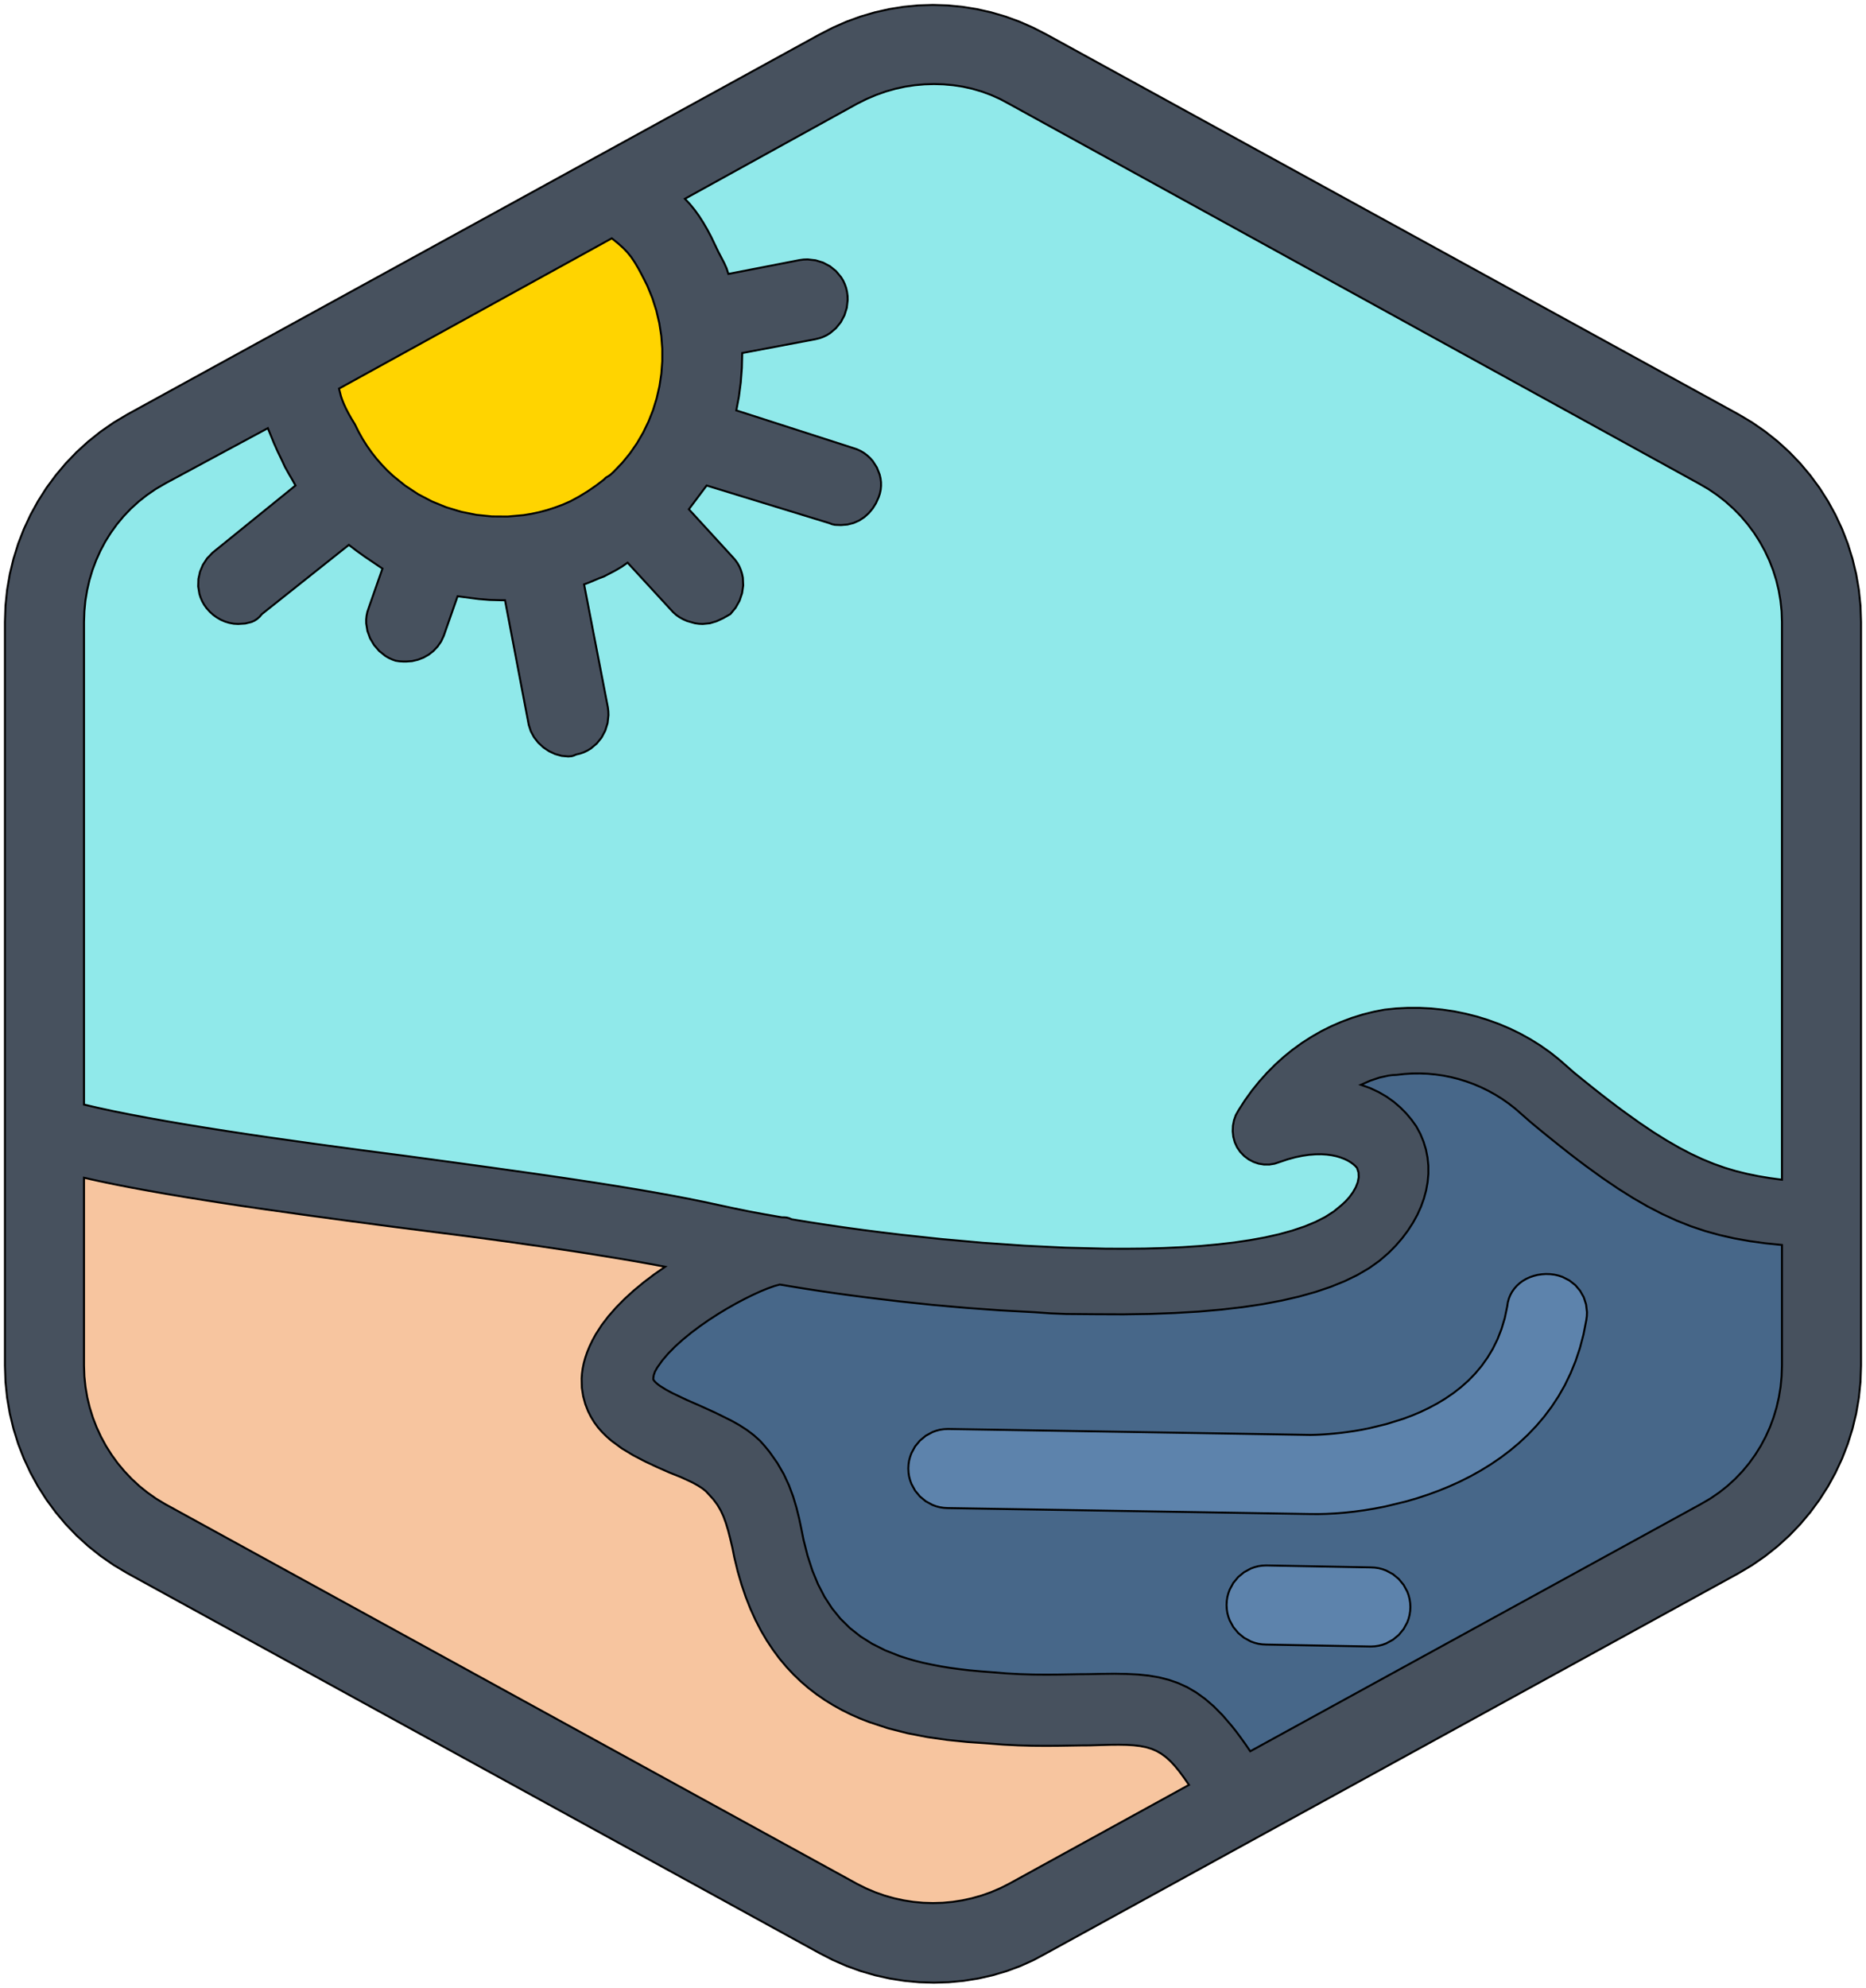
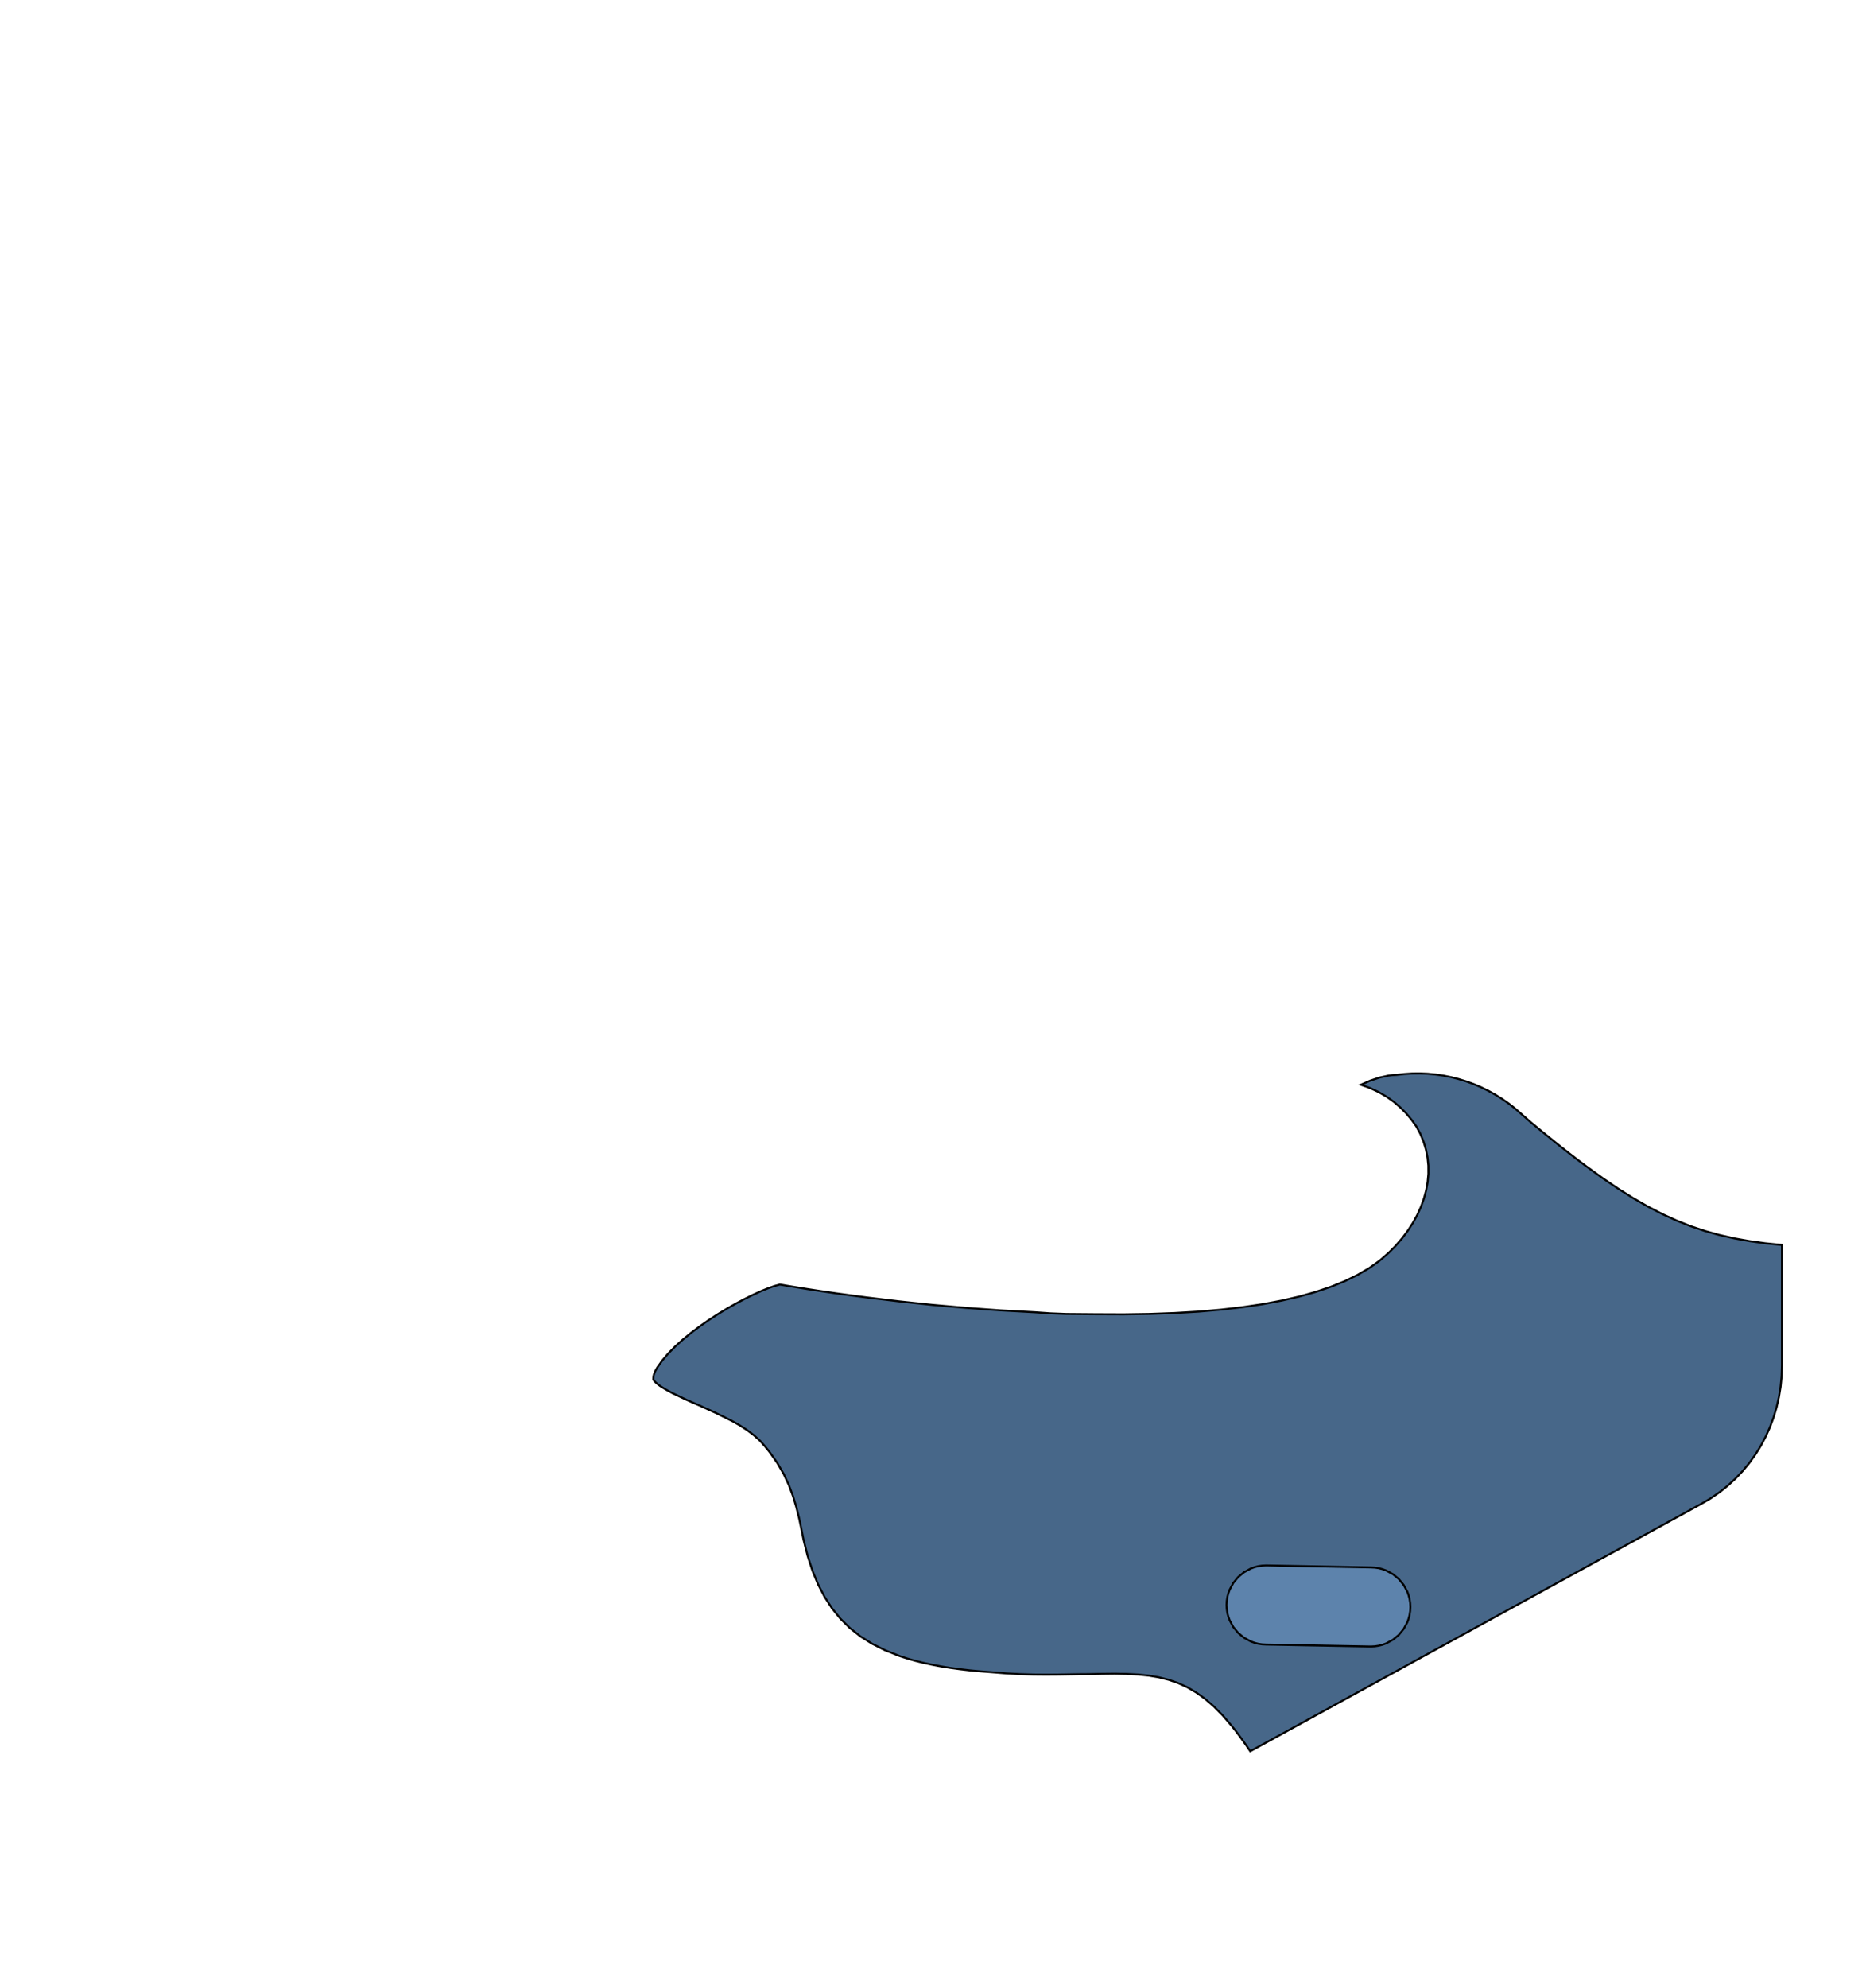
<svg xmlns="http://www.w3.org/2000/svg" viewBox="27.5 -2.5 943.98 1004.98">
-   <path stroke="black" fill="#47515E" stroke-width="1" d="M906.964, 207L913.927, 211.145L920.545, 215.727L926.8, 220.709L932.691, 226.073L938.182, 231.782L943.273, 237.836L947.964, 244.2L952.218, 250.873L956.018, 257.8L959.364, 264.964L962.236, 272.364L964.618, 279.982L966.491, 287.764L967.855, 295.709L968.691, 303.782L968.964, 311.982L968.964, 687.964L968.691, 696.164L967.855, 704.255L966.491, 712.2L964.618, 719.982L962.236, 727.6L959.364, 735L956.018, 742.164L952.218, 749.091L947.964, 755.745L943.273, 762.127L938.182, 768.182L932.691, 773.891L926.8, 779.255L920.545, 784.236L913.927, 788.818L906.964, 792.964L556.982, 984.964L550.473, 988.473L543.709, 991.527L536.745, 994.109L529.6, 996.218L522.327, 997.855L514.927, 999.018L507.473, 999.727L499.982, 999.964L492.491, 999.727L485.018, 999.018L477.582, 997.855L470.236, 996.218L462.964, 994.109L455.818, 991.527L448.818, 988.473L441.982, 984.964L92, 792.964L85.036, 788.818L78.418, 784.236L72.164, 779.255L66.273, 773.891L60.782, 768.182L55.691, 762.127L51, 755.745L46.745, 749.091L42.945, 742.164L39.6, 735L36.727, 727.6L34.345, 719.982L32.473, 712.2L31.109, 704.255L30.273, 696.164L30, 687.964L30, 311.982L30.273, 303.782L31.109, 295.709L32.473, 287.764L34.345, 279.982L36.727, 272.364L39.6, 264.964L42.945, 257.8L46.745, 250.873L51, 244.2L55.691, 237.836L60.782, 231.782L66.273, 226.073L72.164, 220.709L78.418, 215.727L85.036, 211.145L92, 207L441.982, 15L448.818, 11.491L455.782, 8.436L462.873, 5.855L470.073, 3.745L477.345, 2.109L484.691, 0.945L492.073, 0.236L499.473, 0L506.891, 0.236L514.273, 0.945L521.6, 2.109L528.891, 3.745L536.091, 5.855L543.182, 8.436L550.145, 11.491L556.982, 15L906.964, 207" />
-   <path stroke="black" fill="#FFD400" stroke-width="1" d="M354.982, 142L357.527, 148.236L359.545, 154.564L361.036, 160.945L362.036, 167.364L362.527, 173.782L362.527, 180.182L362.055, 186.509L361.109, 192.745L359.709, 198.873L357.873, 204.836L355.582, 210.636L352.873, 216.236L349.745, 221.6L346.218, 226.709L342.291, 231.509L337.982, 236L336.364, 237.491L335.309, 238.236L333.982, 239L332.982, 240L329.073, 242.982L324.873, 245.873L320.473, 248.564L316, 250.982L312.127, 252.673L308.218, 254.127L304.273, 255.4L300.309, 256.455L296.327, 257.309L292.345, 257.964L284.345, 258.673L276.364, 258.618L268.491, 257.818L260.764, 256.255L253.236, 253.982L245.982, 251.018L239.018, 247.364L232.436, 243.036L226.273, 238.055L223.382, 235.327L220.6, 232.436L217.945, 229.4L215.455, 226.218L213.091, 222.873L210.909, 219.4L208.873, 215.764L207, 211.982L205.255, 209.127L203.782, 206.509L202.527, 204.091L201.491, 201.873L200.655, 199.782L199.964, 197.782L199, 193.982L336.982, 118L340.055, 120.455L342.618, 122.727L344.8, 124.982L346.745, 127.364L348.582, 130.091L350.491, 133.327L351.491, 135.182L352.582, 137.236L353.727, 139.491L354.982, 142" />
-   <path stroke="black" fill="#90e9ea" stroke-width="1" d="M111, 241.982L163, 213.982L166.109, 221.618L167.909, 225.655L170, 229.982L171.655, 233.564L173.491, 236.855L175.327, 239.982L176.982, 242.982L135, 276.982L132.273, 279.836L130.164, 283.055L128.691, 286.545L127.873, 290.236L127.764, 294.018L128.382, 297.8L128.982, 299.655L129.782, 301.491L130.782, 303.273L132, 304.982L133.582, 306.764L135.327, 308.345L137.236, 309.709L139.236, 310.873L141.345, 311.782L143.527, 312.436L145.745, 312.855L147.982, 312.982L151.545, 312.764L154.745, 311.982L156.2, 311.327L157.545, 310.455L158.818, 309.345L159.982, 307.982L203.982, 273L207.909, 276L212.109, 279L220.982, 284.982L213.982, 304.982L213.345, 306.891L212.945, 308.818L212.745, 310.764L212.764, 312.709L213.382, 316.564L214.727, 320.236L216.745, 323.636L219.327, 326.636L222.436, 329.127L224.164, 330.145L225.982, 330.982L227.636, 331.564L229.491, 331.855L231.327, 331.964L232.982, 331.982L235.982, 331.764L238.909, 331.073L241.727, 329.982L244.364, 328.491L246.764, 326.618L248.873, 324.4L250.636, 321.836L251.982, 318.982L258.982, 298.982L269.6, 300.364L275.145, 300.818L280.982, 300.982L282.982, 300.982L294.982, 363.982L296.036, 367.255L297.673, 370.273L299.8, 373L302.345, 375.364L305.218, 377.291L308.327, 378.745L311.618, 379.673L314.982, 379.982L316.6, 379.855L317.655, 379.564L318.982, 378.982L320.982, 378.509L322.909, 377.836L324.709, 376.964L326.4, 375.945L329.4, 373.418L331.855, 370.364L333.691, 366.891L334.873, 363.091L335.309, 359.091L335.236, 357.036L334.982, 354.982L322.982, 292.982L325.382, 292.073L327.982, 290.982L330.564, 289.891L332.982, 288.982L338.982, 285.855L341.982, 284.073L344.982, 281.982L367.982, 306.982L369.564, 308.4L371.309, 309.618L373.164, 310.636L375.091, 311.491L379.091, 312.618L381.055, 312.891L382.982, 312.982L386.564, 312.636L389.982, 311.618L393.382, 310.036L396.982, 307.982L399.636, 304.764L401.636, 301.2L402.909, 297.4L403.473, 293.491L403.291, 289.564L402.891, 287.655L402.309, 285.764L401.545, 283.945L400.564, 282.2L399.364, 280.545L397.982, 278.982L375.982, 254.982L384.982, 242.982L446.964, 261.982L448.473, 262.564L449.964, 262.873L452.964, 262.982L456.255, 262.709L459.309, 261.927L462.145, 260.673L464.727, 258.982L467.018, 256.927L469, 254.545L470.655, 251.891L471.964, 248.982L472.6, 247.091L473.018, 245.164L473.2, 243.218L473.182, 241.291L472.945, 239.364L472.509, 237.473L471.091, 233.873L468.982, 230.582L467.673, 229.109L466.2, 227.764L464.6, 226.545L462.855, 225.509L460.982, 224.655L458.964, 223.982L399.982, 205L401.291, 198.073L402.236, 190.873L402.8, 183.473L402.982, 176L439.982, 169L442, 168.509L443.909, 167.836L445.709, 166.982L447.4, 165.945L450.4, 163.418L452.855, 160.364L454.691, 156.891L455.873, 153.109L456.327, 149.109L456.255, 147.055L455.982, 145L455.509, 142.982L454.818, 141.073L453.964, 139.255L452.927, 137.582L450.4, 134.564L447.364, 132.127L443.873, 130.273L440.091, 129.109L436.091, 128.655L434.036, 128.727L431.982, 129L395.982, 136L395.055, 133.145L393.855, 130.491L392.473, 127.836L390.982, 125L387.2, 117.127L385.255, 113.473L383.236, 110L381.127, 106.709L378.891, 103.618L376.527, 100.709L373.982, 98L460.982, 50L465.855, 47.564L470.727, 45.491L475.6, 43.764L480.491, 42.382L485.364, 41.309L490.236, 40.582L495.109, 40.145L499.982, 40L504.855, 40.145L509.709, 40.582L514.545, 41.309L519.364, 42.382L524.109, 43.764L528.818, 45.491L533.436, 47.564L537.982, 50L886.964, 242L891.727, 244.764L896.236, 247.836L900.491, 251.164L904.491, 254.764L908.236, 258.582L911.673, 262.636L914.855, 266.909L917.709, 271.364L920.273, 276L922.527, 280.782L924.455, 285.727L926.055, 290.782L927.309, 295.964L928.218, 301.236L928.782, 306.582L928.964, 311.982L928.964, 593.982L922.891, 593.164L917.036, 592.182L911.309, 591.018L905.673, 589.618L900.055, 587.945L894.418, 585.945L888.709, 583.6L882.836, 580.855L876.782, 577.673L870.455, 574.018L863.836, 569.873L856.818, 565.145L849.4, 559.836L845.509, 556.964L841.491, 553.909L837.327, 550.691L833.018, 547.291L828.582, 543.727L823.964, 539.982L815.964, 532.982L811.364, 529.364L806.564, 526L801.6, 522.909L796.455, 520.073L791.164, 517.509L785.745, 515.218L780.218, 513.218L774.6, 511.473L768.891, 510.036L763.109, 508.855L757.291, 507.982L751.418, 507.382L745.545, 507.091L739.673, 507.091L733.8, 507.382L727.964, 507.982L722.382, 509.073L716.873, 510.455L711.455, 512.145L706.145, 514.127L700.945, 516.382L695.855, 518.927L690.909, 521.764L686.091, 524.855L681.436, 528.218L676.945, 531.855L672.636, 535.745L668.491, 539.909L664.545, 544.309L660.8, 548.945L657.273, 553.855L653.982, 558.982L652.655, 561.364L651.745, 563.945L651.218, 566.673L651.109, 569.473L651.4, 572.273L652.145, 575.018L653.327, 577.6L654.982, 579.982L656.982, 582.036L659.218, 583.709L661.655, 584.982L664.218, 585.855L666.891, 586.291L669.6, 586.309L672.309, 585.873L674.982, 584.982L679, 583.636L682.8, 582.6L686.4, 581.855L689.782, 581.364L692.964, 581.127L695.927, 581.091L698.673, 581.255L701.218, 581.6L703.564, 582.091L705.673, 582.727L707.582, 583.455L709.291, 584.273L710.782, 585.164L712.055, 586.091L713.127, 587.036L713.982, 587.982L714.745, 590.309L714.836, 592.782L714.345, 595.309L713.345, 597.855L711.927, 600.345L710.182, 602.745L708.164, 604.982L705.982, 606.982L702.255, 610.036L697.891, 612.836L692.909, 615.364L687.345, 617.655L681.218, 619.709L674.582, 621.545L667.455, 623.145L659.873, 624.527L651.855, 625.709L643.473, 626.691L634.727, 627.491L625.655, 628.091L616.309, 628.527L606.709, 628.8L596.873, 628.891L586.855, 628.855L566.382, 628.345L545.564, 627.327L524.636, 625.855L503.909, 624L483.6, 621.818L473.691, 620.618L464, 619.382L454.545, 618.091L445.382, 616.745L436.509, 615.382L427.982, 613.982L426.636, 613.4L425.491, 613.109L424.327, 613L422.982, 612.982L414.345, 611.473L406.364, 609.982L398.945, 608.473L391.982, 606.982L384.255, 605.309L376.091, 603.655L367.509, 602.018L358.564, 600.4L349.273, 598.8L339.655, 597.218L329.764, 595.655L319.618, 594.109L309.236, 592.564L298.673, 591.036L277.109, 588L255.127, 584.982L233, 581.982L209.709, 578.945L186.582, 575.818L163.927, 572.618L152.909, 571L142.127, 569.364L131.636, 567.709L121.491, 566.055L111.709, 564.382L102.364, 562.709L93.473, 561.036L85.091, 559.364L77.255, 557.673L70, 555.982L70, 312L70.182, 306.582L70.691, 301.236L71.564, 295.964L72.745, 290.8L74.273, 285.727L76.127, 280.8L78.273, 276L80.745, 271.364L83.527, 266.909L86.6, 262.655L89.964, 258.6L93.618, 254.764L97.564, 251.164L101.782, 247.836L106.255, 244.764L111, 242L111, 241.982" />
-   <path stroke="black" fill="#F7C59F" stroke-width="1" d="M537.982, 949.964L533.418, 952.255L528.764, 954.236L524.018, 955.909L519.2, 957.273L514.327, 958.345L509.4, 959.109L504.455, 959.564L499.473, 959.709L494.509, 959.564L489.564, 959.109L484.636, 958.345L479.764, 957.273L474.945, 955.909L470.2, 954.236L465.545, 952.255L460.982, 949.964L111, 757.964L106.418, 755.2L102.055, 752.127L97.927, 748.8L94.055, 745.2L90.418, 741.364L87.036, 737.309L83.945, 733.055L81.127, 728.6L78.6, 723.964L76.382, 719.164L74.473, 714.236L72.891, 709.182L71.636, 704L70.745, 698.727L70.182, 693.382L70, 687.964L70, 592.982L77.527, 594.655L85.491, 596.309L93.836, 597.945L102.564, 599.545L111.636, 601.145L121.055, 602.727L130.764, 604.291L140.745, 605.855L151, 607.4L161.491, 608.927L183.055, 611.964L205.291, 614.982L228, 617.982L264.709, 622.655L282.8, 625.091L300.491, 627.6L317.618, 630.145L325.927, 631.436L334.018, 632.745L341.891, 634.036L349.527, 635.345L356.909, 636.655L363.982, 637.982L358.473, 641.818L353.182, 645.818L348.164, 649.964L343.491, 654.218L339.182, 658.582L335.309, 663L331.891, 667.473L328.982, 671.982L327.255, 675.109L325.782, 678.164L324.564, 681.109L323.582, 683.982L322.818, 686.745L322.273, 689.418L321.927, 691.982L321.745, 694.473L321.855, 699.164L322.527, 703.473L323.6, 707.418L324.982, 710.982L326.436, 713.873L328.109, 716.618L330, 719.182L332.091, 721.582L334.382, 723.836L336.818, 725.964L342.109, 729.855L347.836, 733.309L353.818, 736.418L359.927, 739.291L365.982, 741.964L372.073, 744.4L377.855, 747.091L380.455, 748.527L382.727, 749.982L384.6, 751.473L385.982, 752.964L388.382, 755.6L390.4, 758.309L392.073, 761.164L393.491, 764.218L394.709, 767.564L395.836, 771.255L396.891, 775.364L397.982, 779.964L398.982, 784.964L400.691, 792L402.636, 798.673L404.782, 805L407.145, 810.982L409.709, 816.636L412.473, 821.982L415.436, 827L418.564, 831.709L421.855, 836.145L425.327, 840.273L428.945, 844.145L432.709, 847.745L436.618, 851.109L440.655, 854.2L444.818, 857.073L449.109, 859.709L453.491, 862.145L457.982, 864.364L462.564, 866.382L467.236, 868.2L476.782, 871.345L486.582, 873.836L496.564, 875.764L506.673, 877.218L516.836, 878.255L526.982, 878.964L535, 879.582L542.564, 879.964L549.673, 880.164L556.345, 880.218L562.618, 880.182L568.455, 880.091L573.909, 880L578.982, 879.964L584.327, 879.8L589.164, 879.673L593.527, 879.636L597.473, 879.709L601.036, 879.927L604.291, 880.309L607.255, 880.891L609.982, 881.709L612.509, 882.782L614.909, 884.145L617.218, 885.818L619.473, 887.836L621.727, 890.236L624.036, 893.036L626.436, 896.273L628.982, 899.964L537.982, 949.964" />
  <path stroke="black" fill="#476789" stroke-width="1" d="M887.964, 757.964L659.982, 882.964L657.564, 879.418L655.182, 876.091L652.855, 872.964L650.545, 870.055L646.018, 864.8L641.545, 860.273L637.091, 856.436L632.618, 853.218L628.109, 850.582L623.473, 848.473L618.709, 846.818L613.764, 845.582L608.6, 844.709L603.164, 844.145L597.436, 843.855L591.345, 843.745L584.873, 843.818L577.982, 843.964L573, 844L567.8, 844.091L562.291, 844.182L556.473, 844.218L550.291, 844.164L543.673, 843.964L536.582, 843.582L528.982, 842.964L523.455, 842.545L518.127, 842.055L513.018, 841.455L508.091, 840.782L503.345, 840.018L498.8, 839.145L494.418, 838.2L490.236, 837.145L486.218, 835.982L482.382, 834.727L475.2, 831.873L468.655, 828.582L462.727, 824.836L457.4, 820.618L452.618, 815.891L448.364, 810.636L444.618, 804.855L441.327, 798.527L438.473, 791.6L436.036, 784.091L433.982, 775.964L432.982, 770.964L431.8, 765.345L430.4, 759.727L428.709, 754.091L426.618, 748.473L424, 742.855L420.745, 737.218L416.782, 731.6L414.491, 728.782L411.982, 725.964L408.8, 723.109L405.309, 720.491L401.564, 718.073L397.618, 715.855L389.345, 711.764L380.982, 707.964L378.073, 706.709L374.727, 705.236L367.618, 701.855L364.309, 700.055L361.436, 698.273L360.255, 697.4L359.273, 696.545L358.509, 695.745L357.982, 694.964L358.018, 694.036L358.236, 692.727L358.836, 691.036L359.982, 688.964L362.509, 685.4L365.564, 681.836L369.055, 678.291L372.909, 674.818L377.073, 671.418L381.455, 668.127L385.982, 664.964L390.618, 661.964L395.236, 659.164L399.818, 656.564L404.255, 654.218L408.509, 652.127L412.455, 650.327L416.073, 648.855L419.273, 647.727L421.982, 646.982L428.691, 648.091L435.691, 649.218L442.945, 650.327L450.436, 651.418L458.145, 652.473L466.055, 653.509L482.364, 655.473L499.182, 657.255L516.345, 658.782L533.673, 660.036L550.982, 660.982L559.055, 661.545L566.855, 661.855L581.982, 661.982L595.909, 662.036L609.218, 661.836L621.891, 661.364L633.927, 660.655L645.345, 659.655L656.127, 658.4L666.309, 656.891L675.855, 655.091L684.764, 653.036L693.073, 650.709L700.764, 648.109L707.836, 645.236L714.291, 642.091L720.127, 638.673L725.345, 634.964L729.964, 630.982L733.564, 627.345L736.8, 623.6L739.709, 619.727L742.273, 615.782L744.491, 611.745L746.345, 607.655L747.836, 603.509L748.964, 599.345L749.709, 595.182L750.091, 591L750.073, 586.855L749.655, 582.745L748.855, 578.691L747.636, 574.691L746.018, 570.782L743.964, 566.982L741.582, 563.655L738.891, 560.455L735.909, 557.436L732.6, 554.6L728.964, 552L724.982, 549.691L720.655, 547.655L715.964, 545.982L720.618, 543.927L725.345, 542.345L729.891, 541.345L732, 541.073L733.964, 540.982L737.909, 540.527L741.873, 540.273L745.855, 540.236L749.818, 540.4L753.764, 540.782L757.691, 541.345L761.6, 542.127L765.473, 543.109L769.291, 544.291L773.055, 545.655L776.745, 547.236L780.382, 549L783.927, 550.964L787.364, 553.109L790.727, 555.455L793.964, 557.982L801.964, 564.982L806.945, 569.109L811.782, 573.036L816.473, 576.8L821.036, 580.4L825.473, 583.818L829.8, 587.073L838.127, 593.091L846.091, 598.491L853.745, 603.309L861.182, 607.582L868.473, 611.345L875.655, 614.636L882.8, 617.473L890, 619.891L897.309, 621.927L904.782, 623.618L912.509, 625L920.545, 626.109L928.964, 626.964L928.964, 687.964L928.782, 693.382L928.273, 698.727L927.4, 704L926.218, 709.164L924.691, 714.236L922.855, 719.164L920.691, 723.964L918.218, 728.6L915.436, 733.055L912.364, 737.309L909, 741.364L905.345, 745.2L901.4, 748.8L897.2, 752.127L892.709, 755.2L887.964, 757.964" />
-   <path stroke="black" fill="#5D83AC" stroke-width="1" d="M813.982, 642L816, 642.473L817.909, 643.109L821.4, 644.891L824.418, 647.255L826.855, 650.127L828.709, 653.418L829.873, 657.055L830.327, 660.945L830.255, 662.945L829.982, 665L828.564, 672.236L826.745, 679.127L824.545, 685.691L822, 691.927L819.127, 697.855L815.927, 703.473L812.436, 708.764L808.673, 713.782L804.655, 718.491L800.418, 722.927L795.964, 727.091L791.309, 730.982L786.491, 734.618L781.527, 737.982L776.436, 741.109L771.236, 744L765.945, 746.655L760.582, 749.073L755.182, 751.273L749.764, 753.255L744.327, 755.036L738.891, 756.618L728.182, 759.218L722.927, 760.236L717.764, 761.091L712.727, 761.782L707.818, 762.309L703.073, 762.691L698.509, 762.927L694.145, 763.036L690, 763L507, 760L504.964, 759.891L502.982, 759.582L501.073, 759.091L499.236, 758.418L495.836, 756.564L492.873, 754.127L490.418, 751.164L488.582, 747.764L487.909, 745.927L487.4, 744.018L487.109, 742.036L487, 740L487.109, 737.964L487.4, 735.982L487.909, 734.073L488.582, 732.236L490.418, 728.836L492.873, 725.873L495.836, 723.418L499.236, 721.582L501.073, 720.909L502.982, 720.4L504.964, 720.109L507, 720L690, 723L690.6, 723L691.655, 722.982L693.127, 722.945L694.982, 722.873L697.2, 722.745L699.764, 722.564L702.618, 722.309L705.764, 721.982L709.145, 721.545L712.745, 721.018L716.527, 720.364L720.491, 719.564L728.764, 717.545L737.364, 714.873L741.709, 713.255L746.036, 711.436L750.327, 709.382L754.564, 707.127L758.709, 704.618L762.727, 701.873L766.6, 698.855L770.291, 695.582L773.764, 692L777.018, 688.127L780, 683.945L782.691, 679.455L785.073, 674.618L787.091, 669.436L788.745, 663.909L789.982, 658L790.291, 655.982L790.818, 654.073L791.545, 652.273L792.473, 650.582L793.582, 649.018L794.855, 647.582L796.291, 646.273L797.855, 645.127L799.564, 644.127L801.382, 643.291L803.309, 642.618L805.309, 642.109L807.4, 641.8L809.545, 641.655L811.745, 641.727L813.982, 642" />
  <path stroke="black" fill="#5D83AC" stroke-width="1" d="M721, 790L723.036, 790.109L725.018, 790.4L726.927, 790.909L728.764, 791.582L732.164, 793.418L735.127, 795.873L737.564, 798.836L739.418, 802.236L740.091, 804.073L740.582, 805.982L740.891, 807.964L741, 810L740.891, 812.036L740.582, 814.018L740.091, 815.927L739.418, 817.764L737.564, 821.164L735.127, 824.127L732.164, 826.564L728.764, 828.418L726.927, 829.091L725.018, 829.582L723.036, 829.891L721, 830L668, 829L665.964, 828.891L663.982, 828.6L662.073, 828.091L660.236, 827.418L656.836, 825.564L653.873, 823.127L651.418, 820.164L649.582, 816.764L648.909, 814.927L648.4, 813.018L648.109, 811.036L648, 809L648.109, 806.964L648.4, 804.982L648.909, 803.073L649.582, 801.236L651.418, 797.836L653.873, 794.873L656.836, 792.436L660.236, 790.582L662.073, 789.909L663.982, 789.4L665.964, 789.109L668, 789L721, 790" />
</svg>